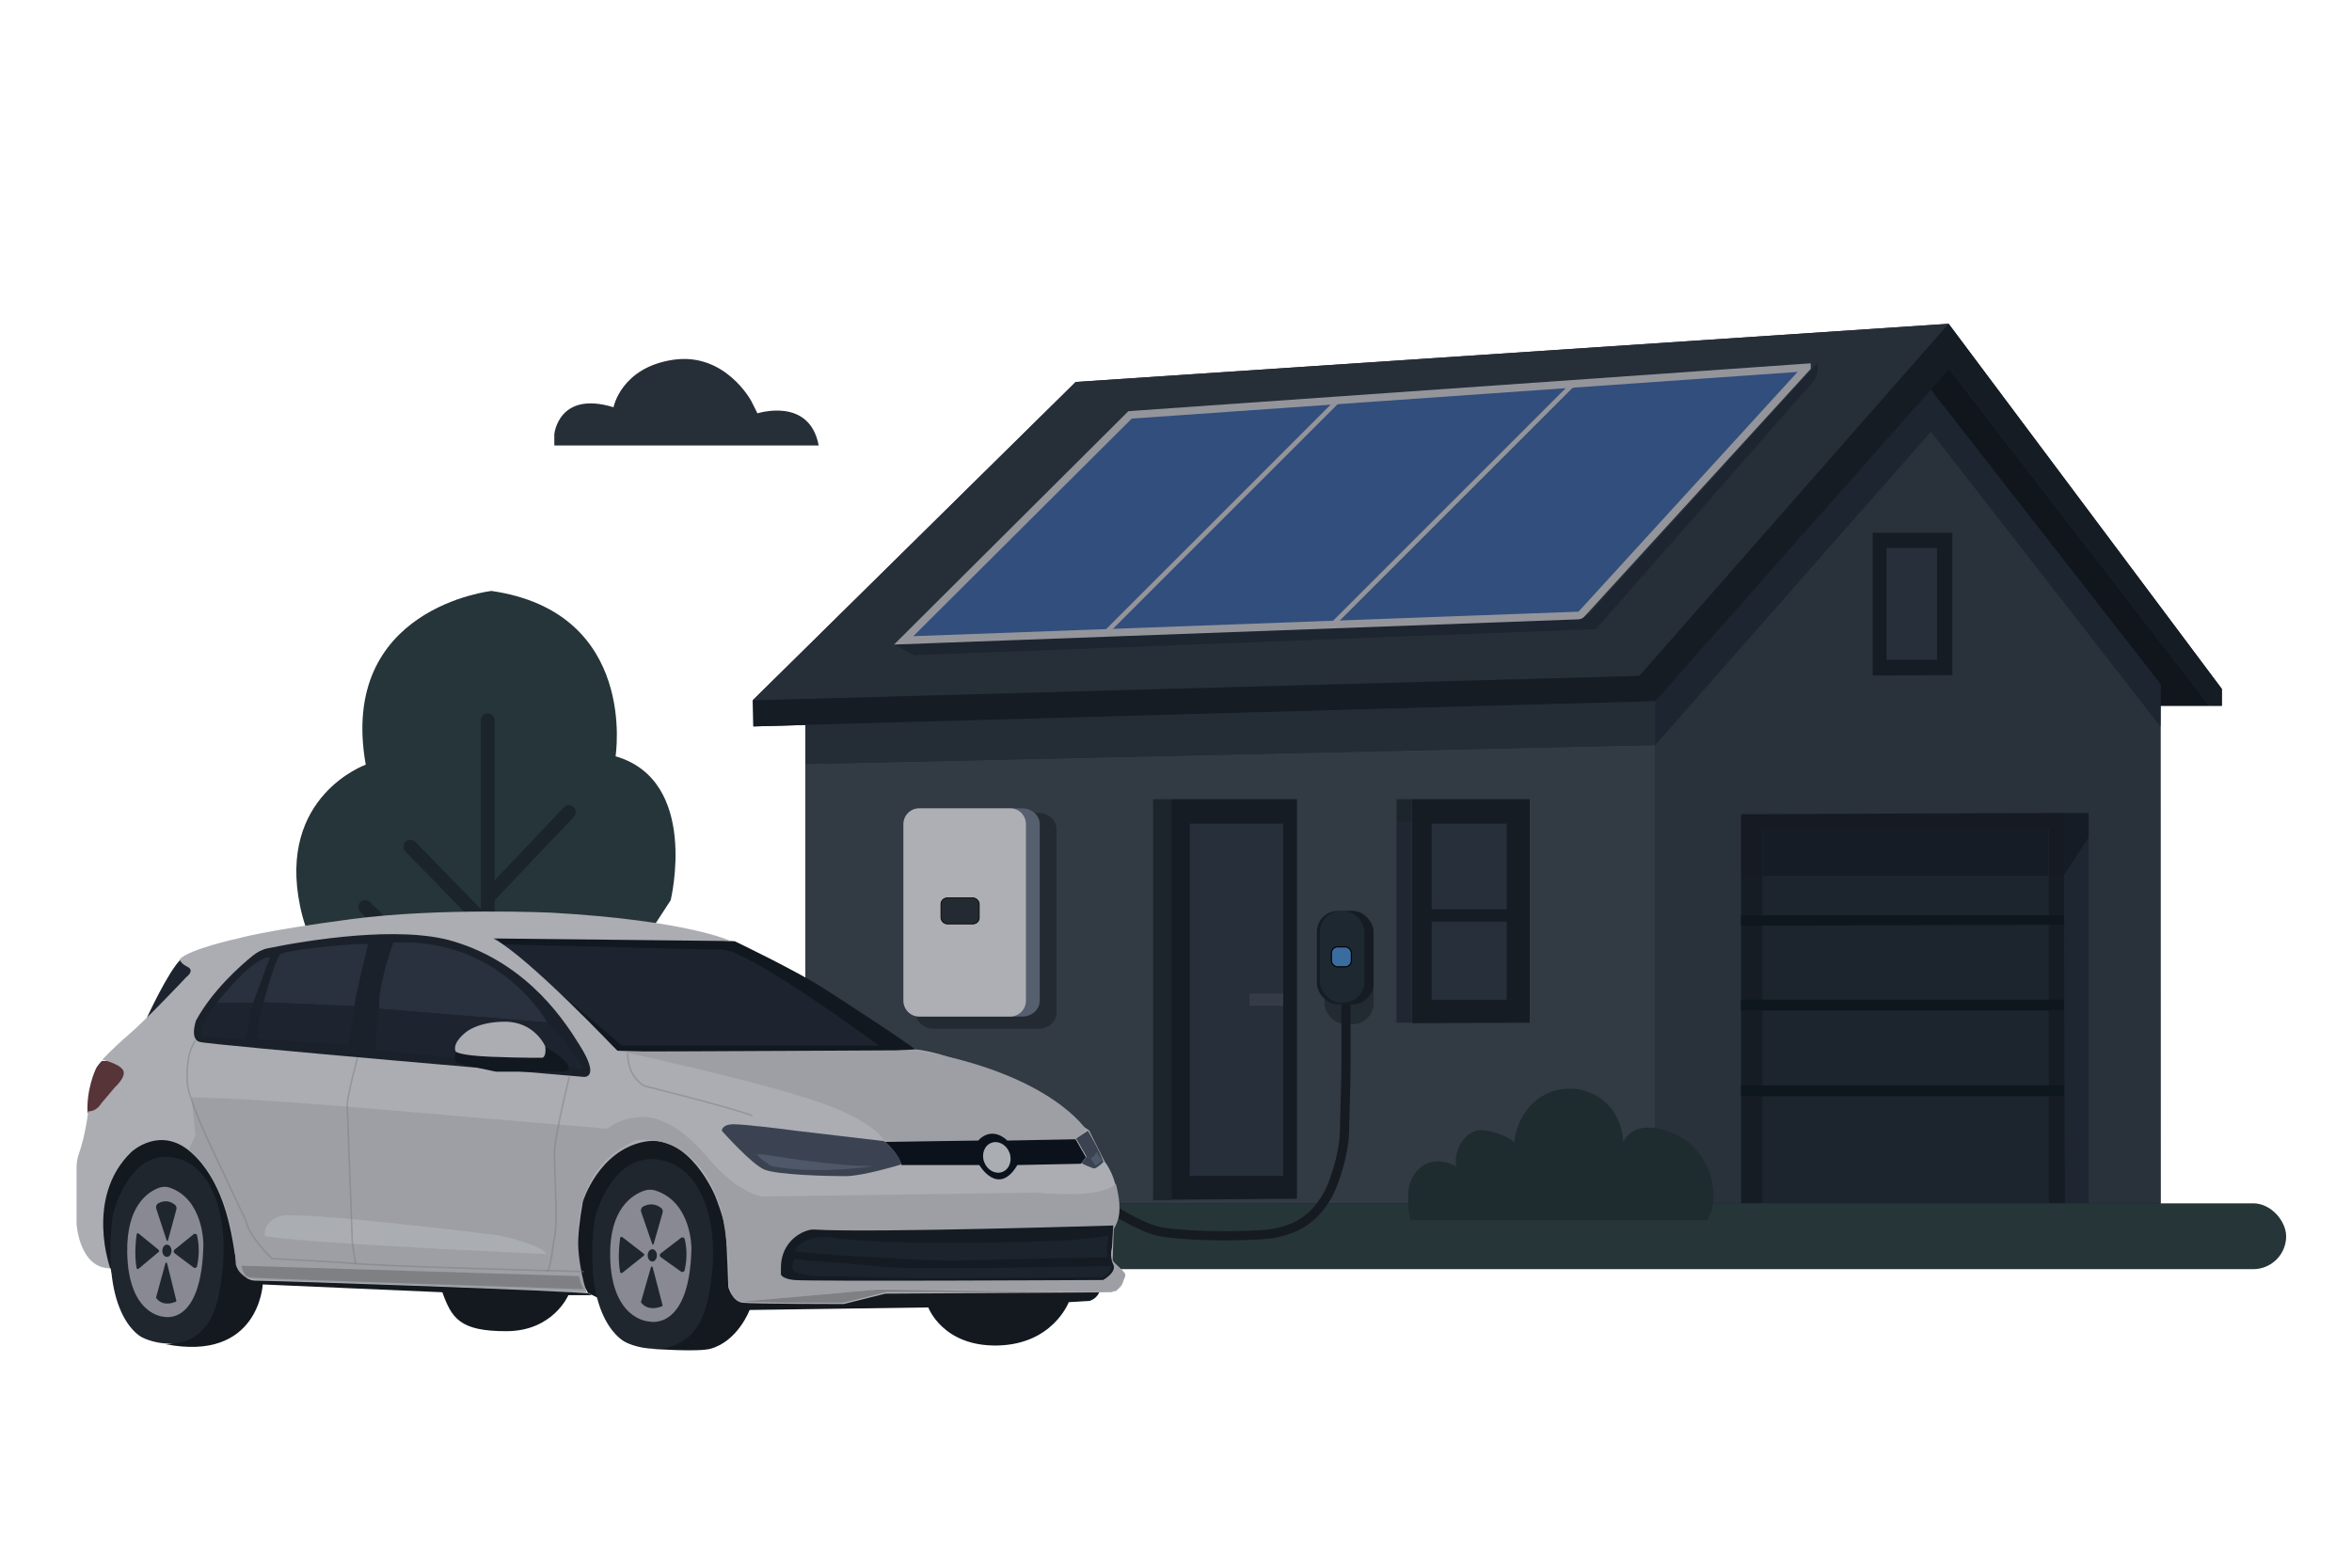
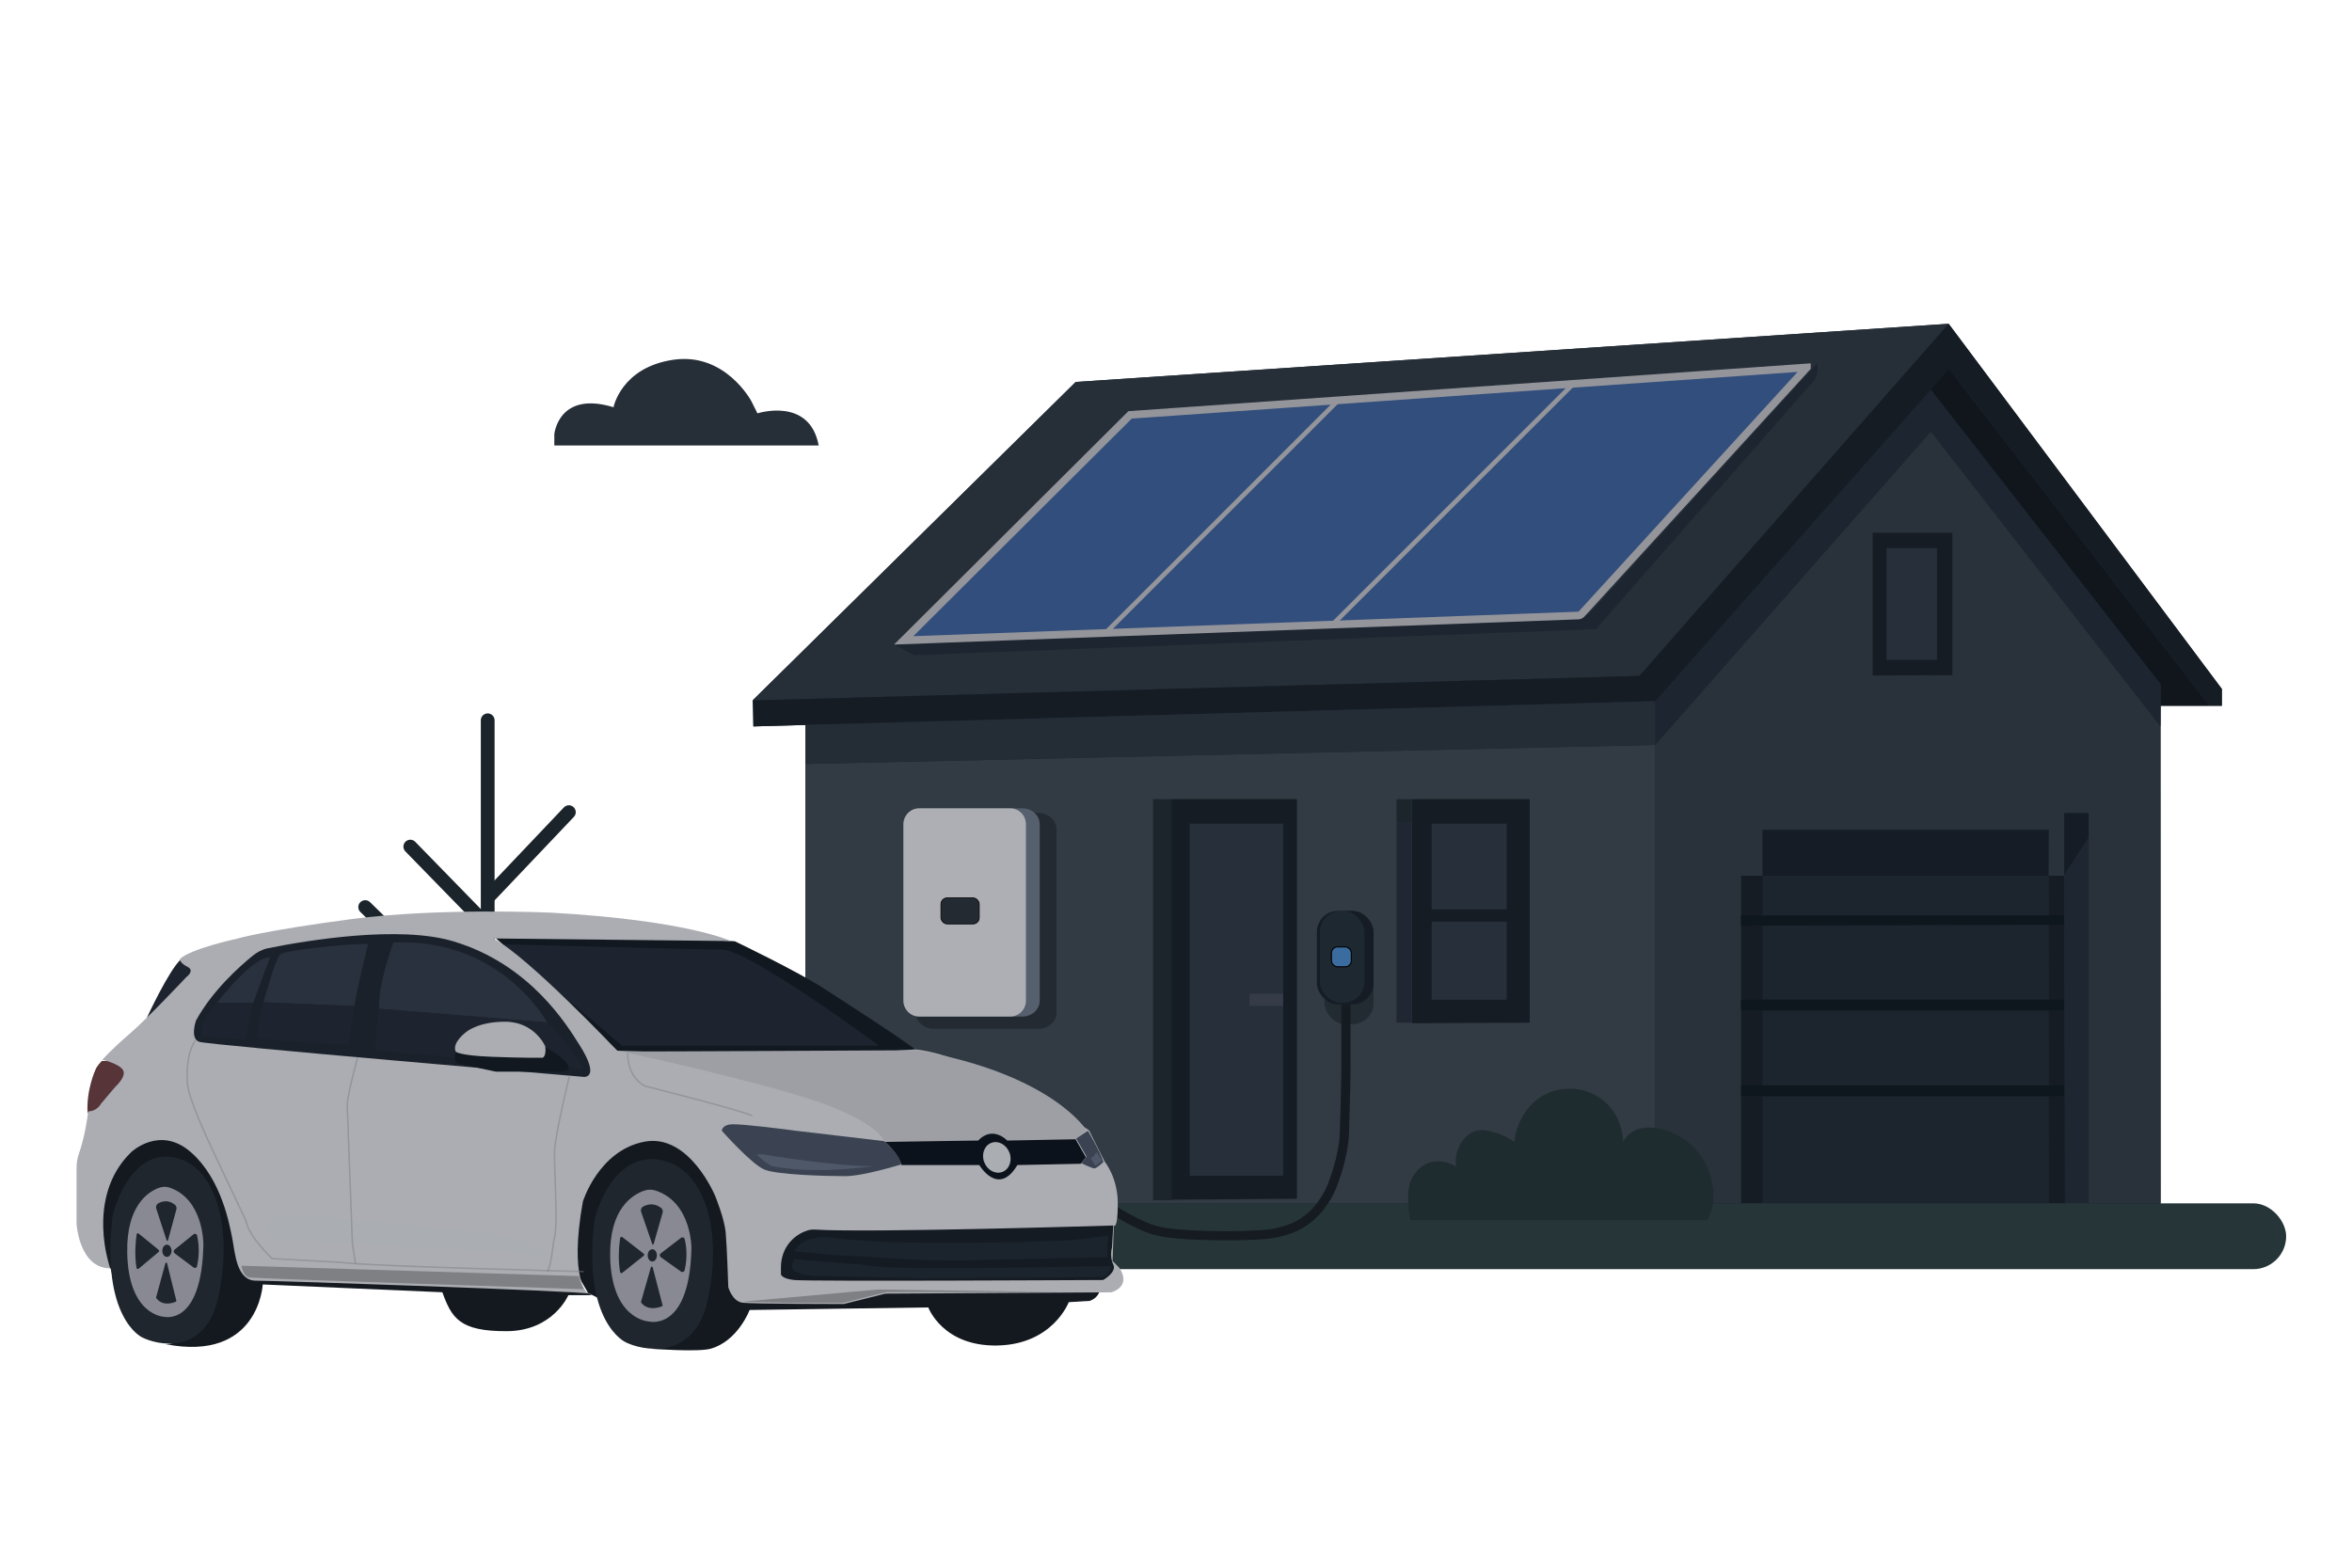
<svg xmlns="http://www.w3.org/2000/svg" id="uuid-a7f2d0b9-e700-4c42-9229-c48e7ac8c912" viewBox="0 0 1536 1024">
  <defs>
    <style>.uuid-b798b21b-6b33-4c3f-8476-82c4ba373d41{fill:#4e5868;}.uuid-c59f2609-e397-447f-a9ab-ab0540974bce{fill:#1e2631;}.uuid-e2791661-d8de-4dca-8b85-adbb9d4eb5a2{fill:#1d252c;}.uuid-003a6feb-56d2-4f15-8f7f-5122610372c4{fill:#151b22;}.uuid-0b685abe-a8fe-4448-9f62-ecbae2ca3fcf{fill:#1d2530;}.uuid-4e6d0df6-568e-43eb-98f5-ececf21ba851{fill:#262f3a;}.uuid-400eead2-5723-4319-94f2-6bd1841a47df{stroke-width:.5px;}.uuid-400eead2-5723-4319-94f2-6bd1841a47df,.uuid-fe563125-aa75-4613-8284-a12daab097c7,.uuid-abcf6d49-d37e-418a-b850-8b163408d4b8,.uuid-5e7c41a4-1ab0-49a2-909c-0aeab543a300,.uuid-d1845cb5-52f9-44a0-9937-1230e6ece094,.uuid-3b7917bb-413a-4229-940f-c09fb9bb573a,.uuid-87182c69-7399-4f4a-bee5-cc283260645c{stroke-miterlimit:10;}.uuid-400eead2-5723-4319-94f2-6bd1841a47df,.uuid-d1845cb5-52f9-44a0-9937-1230e6ece094{stroke:#000;}.uuid-400eead2-5723-4319-94f2-6bd1841a47df,.uuid-4fb57451-89e0-46d3-a6b9-f1db024f5c2b{fill:#232a32;}.uuid-a91d55b5-462f-4a99-9510-c8f863cedbc0{fill:#1e2831;}.uuid-508b9d7e-caef-43e2-ac49-fdb4b33574d7{fill:#1e242f;}.uuid-beaa1b41-b20b-4a9a-a4f1-bb23d588b47e{fill:#563437;}.uuid-fe563125-aa75-4613-8284-a12daab097c7{stroke-width:3px;}.uuid-fe563125-aa75-4613-8284-a12daab097c7,.uuid-abcf6d49-d37e-418a-b850-8b163408d4b8,.uuid-3b7917bb-413a-4229-940f-c09fb9bb573a,.uuid-87182c69-7399-4f4a-bee5-cc283260645c{fill:none;}.uuid-fe563125-aa75-4613-8284-a12daab097c7,.uuid-5e7c41a4-1ab0-49a2-909c-0aeab543a300{stroke:#94959b;}.uuid-a6266753-2aec-4c8e-99e1-af9e277a1a70{fill:#adafb4;}.uuid-59025fff-d36a-474f-8de1-b4b924385d8a{fill:#abadb2;}.uuid-ba4d95cf-32e0-4a4c-91d0-a667195ccb18{fill:#0c121b;}.uuid-abcf6d49-d37e-418a-b850-8b163408d4b8{opacity:.46;stroke:#797a7f;}.uuid-39468e51-2dee-4611-8b2a-bcac6ba79f6f{fill:#10161c;}.uuid-29d50150-18a6-48e2-a06c-785405712f66{fill:#253539;}.uuid-7d025430-7df6-4d36-b712-d0a9b7894089{fill:#1e2b2f;}.uuid-aad978a4-5ecf-4cd7-a781-65e4aaa0c57a,.uuid-56ea5dfe-1f97-472d-92a0-8f313709e95c{fill:#151c24;}.uuid-5d6a9ab9-efda-4ef8-8d0c-53d19d5242cd{fill:#212732;}.uuid-22265550-d805-4d25-b299-91e4c4999b7d{fill:#888992;}.uuid-fd6f3a4f-4b65-4895-9d3d-a72041c04c0d{fill:#1c242d;}.uuid-5e7c41a4-1ab0-49a2-909c-0aeab543a300{fill:#324e7c;stroke-width:5px;}.uuid-3d55a298-f9e8-498e-9d24-7a484efd6d7d{fill:#565f6e;}.uuid-42b4b0c7-ca4d-4d7e-8d40-3fd1263798a1{fill:#141920;}.uuid-87a94925-1337-4e59-9e8e-c3c32b52d026{fill:#acadb2;}.uuid-8f85fb7a-5068-4feb-836e-dc7f1201185a{fill:#323a43;}.uuid-4cab62fe-acee-444e-80bc-04eabaa1b4ec{fill:#262f38;}.uuid-d1845cb5-52f9-44a0-9937-1230e6ece094{fill:#3b6ca0;stroke-width:.7px;}.uuid-56ea5dfe-1f97-472d-92a0-8f313709e95c{opacity:.54;}.uuid-09f5b1cc-2cf7-45d3-8f78-52b26970fd5f{fill:#1b232d;}.uuid-c207d3bf-a808-4cf9-ba2c-126f75302ce5{fill:#161c23;}.uuid-296107ee-17c9-40fc-b7b7-9d0f5c41506d{fill:#11181f;}.uuid-1ba3806a-92a0-48d7-804e-af6c24c176fa{fill:#263538;}.uuid-2bf9b621-d119-470c-b64c-cad07e952ab5{fill:#353c47;}.uuid-3278ace4-25b9-4435-817b-e59eb14e647b{fill:#28313d;}.uuid-4a636ff5-779c-48db-844a-782a5b4fbeaa{fill:#29313a;}.uuid-5567f69b-038b-478d-b324-0f84b08febf6{fill:#1f262e;}.uuid-64fcdf23-9c13-4714-a400-09e68566417b{fill:#1b212a;}.uuid-3b7917bb-413a-4229-940f-c09fb9bb573a{stroke:#161b22;stroke-width:6px;}.uuid-41a0da92-b7aa-4245-bdd1-cbee2991c811{fill:#aaaeb2;}.uuid-58406da0-0810-45b7-8ce9-b9b2d851caca{fill:#242c36;}.uuid-40e3ac07-3fea-4cb5-8cac-7224b4beb8f1{fill:#9d9fa5;}.uuid-32a26233-52ec-4721-8fa6-d0ad26d222b8{fill:#3b4352;}.uuid-4e04b4e1-bbdb-4db1-bd8c-b05eac107bb6{fill:#151c25;}.uuid-207465ad-1c28-40dd-afe7-dfd287b74e99{fill:#7f8084;}.uuid-87182c69-7399-4f4a-bee5-cc283260645c{stroke:#1b242a;stroke-linecap:round;stroke-width:9px;}.uuid-91a06140-e7ac-4940-853d-9cd7ed4357d4{fill:#151a23;}.uuid-7581cea1-ae84-4213-a3e7-a08ea4deef1a{fill:#0e171d;}</style>
  </defs>
  <polygon class="uuid-0b685abe-a8fe-4448-9f62-ecbae2ca3fcf" points="1272.593 211.5 702.5 249.5 491.5 457.5 492 474.497 526 473.493 526 787 1411 787 1411 461 1451 461 1451 450 1272.593 211.5" />
  <polygon class="uuid-8f85fb7a-5068-4feb-836e-dc7f1201185a" points="526 535.844 526 499.066 1081 486.622 1081 786 526 786 526 535.844" />
  <polygon class="uuid-4cab62fe-acee-444e-80bc-04eabaa1b4ec" points="1070.5 441.5 491.5 457.5 702.5 249.5 1272.5 211.5 1070.5 441.5" />
  <polygon class="uuid-aad978a4-5ecf-4cd7-a781-65e4aaa0c57a" points="1451 461 1451 450 1272.593 211.5 1070.698 441.5 492 457.5 492 474.497 1081.193 458 1273.093 241 1443.004 461 1451 461" />
  <polygon class="uuid-39468e51-2dee-4611-8b2a-bcac6ba79f6f" points="1260.768 254.628 1272.826 241 1442.826 461 1411 461 1410.826 447 1260.768 254.628" />
  <polygon class="uuid-0b685abe-a8fe-4448-9f62-ecbae2ca3fcf" points="1261.087 281.957 1411 474.547 1411.16 447.037 1261.029 254.572 1081 458.042 1081 486.678 1261.087 281.957" />
  <polygon class="uuid-58406da0-0810-45b7-8ce9-b9b2d851caca" points="526 473.493 526 499.081 1081 486.627 1081 457.985 526 473.493" />
  <polygon class="uuid-4a636ff5-779c-48db-844a-782a5b4fbeaa" points="1411 786 1410.84 474.497 1261 282 1081 486.622 1081 786 1411 786" />
  <polygon class="uuid-aad978a4-5ecf-4cd7-a781-65e4aaa0c57a" points="1275 348 1275 441 1223 441.226 1223 348 1275 348" />
  <rect class="uuid-4e6d0df6-568e-43eb-98f5-ececf21ba851" x="1232" y="358" width="33" height="73" />
  <polygon class="uuid-aad978a4-5ecf-4cd7-a781-65e4aaa0c57a" points="847 522 847 783 765 783.635 765 522 847 522" />
  <polygon class="uuid-aad978a4-5ecf-4cd7-a781-65e4aaa0c57a" points="999 522 999 668 922 668.355 922 522 999 522" />
  <rect class="uuid-4e6d0df6-568e-43eb-98f5-ececf21ba851" x="777" y="538" width="61" height="230" />
  <rect class="uuid-4e6d0df6-568e-43eb-98f5-ececf21ba851" x="935" y="538" width="49" height="115" />
  <polygon class="uuid-c59f2609-e397-447f-a9ab-ab0540974bce" points="1364 547 1348 572 1348.59 786 1364 786 1364 547" />
  <polygon class="uuid-4e04b4e1-bbdb-4db1-bd8c-b05eac107bb6" points="1364 531 1364 547.167 1348 571.837 1348 531 1364 531" />
-   <polygon class="uuid-91a06140-e7ac-4940-853d-9cd7ed4357d4" points="1337.868 572 1348 572 1348 531 1137 531.84 1137 572 1151 572 1151 542 1338 542 1337.868 572" />
  <polygon class="uuid-4e04b4e1-bbdb-4db1-bd8c-b05eac107bb6" points="1246.228 572 1151 572 1151 542 1338 542 1337.868 572 1246.228 572" />
  <polygon class="uuid-c207d3bf-a808-4cf9-ba2c-126f75302ce5" points="1137 786 1137 572 1348 572 1348.59 786 1137 786" />
  <polygon class="uuid-fd6f3a4f-4b65-4895-9d3d-a72041c04c0d" points="1338.132 598 1151 598 1151 572 1338 572 1338.132 598" />
  <polygon class="uuid-fd6f3a4f-4b65-4895-9d3d-a72041c04c0d" points="1338.132 653 1151 653 1151 604 1338 604 1338.132 653" />
  <polygon class="uuid-fd6f3a4f-4b65-4895-9d3d-a72041c04c0d" points="1338.132 709 1151 709 1151 660 1338 660 1338.132 709" />
  <polygon class="uuid-fd6f3a4f-4b65-4895-9d3d-a72041c04c0d" points="1338.132 786 1151 786 1151 716 1338 716 1338.132 786" />
  <polygon class="uuid-7581cea1-ae84-4213-a3e7-a08ea4deef1a" points="1348 598 1348 604 1137 604.652 1137 598 1348 598" />
  <rect class="uuid-7581cea1-ae84-4213-a3e7-a08ea4deef1a" x="1137" y="653" width="211" height="7" />
  <rect class="uuid-7581cea1-ae84-4213-a3e7-a08ea4deef1a" x="1137" y="709" width="211" height="7" />
  <rect class="uuid-aad978a4-5ecf-4cd7-a781-65e4aaa0c57a" x="931" y="594" width="57" height="8" />
  <rect class="uuid-e2791661-d8de-4dca-8b85-adbb9d4eb5a2" x="912" y="522" width="10" height="15" />
  <polygon class="uuid-5d6a9ab9-efda-4ef8-8d0c-53d19d5242cd" points="912 541.875 912 537 922 537 922 668 912 668 912 541.875" />
  <path class="uuid-4fb57451-89e0-46d3-a6b9-f1db024f5c2b" d="M678.285,531h-68.571c-6.47,0-11.715,4.816-11.715,10.757v119.486c0,5.941,5.245,10.757,11.715,10.757h68.571c6.47,0,11.715-4.816,11.715-10.757v-119.486c0-5.941-5.245-10.757-11.715-10.757Z" />
  <rect class="uuid-2bf9b621-d119-470c-b64c-cad07e952ab5" x="816" y="649" width="22" height="8" />
  <path class="uuid-3d55a298-f9e8-498e-9d24-7a484efd6d7d" d="M667.667,528h-66.335c-6.259,0-11.333,4.645-11.333,10.376v115.249c0,5.73,5.074,10.376,11.333,10.376h66.335c6.259,0,11.333-4.645,11.333-10.376v-115.249c0-5.73-5.074-10.376-11.333-10.376Z" />
  <rect class="uuid-e2791661-d8de-4dca-8b85-adbb9d4eb5a2" x="753" y="522" width="12" height="262" />
  <path class="uuid-a6266753-2aec-4c8e-99e1-af9e277a1a70" d="M659.813,528h-59.627c-5.626,0-10.187,4.645-10.187,10.376v115.249c0,5.73,4.561,10.376,10.187,10.376h59.627c5.626,0,10.187-4.645,10.187-10.376v-115.249c0-5.73-4.561-10.376-10.187-10.376Z" />
  <rect class="uuid-400eead2-5723-4319-94f2-6bd1841a47df" x="614.5" y="586.5" width="25" height="17" rx="4.066" ry="4.066" transform="translate(1254 1190) rotate(-180)" />
  <rect class="uuid-aad978a4-5ecf-4cd7-a781-65e4aaa0c57a" x="860" y="595" width="37" height="61" rx="13.743" ry="13.743" transform="translate(1757 1251) rotate(-180)" />
  <rect class="uuid-56ea5dfe-1f97-472d-92a0-8f313709e95c" x="865" y="595" width="32" height="74" rx="13.743" ry="13.743" transform="translate(1762 1264) rotate(-180)" />
  <rect class="uuid-a91d55b5-462f-4a99-9510-c8f863cedbc0" x="862" y="595" width="29" height="60" rx="13.743" ry="13.743" transform="translate(1753 1250) rotate(-180)" />
  <rect class="uuid-d1845cb5-52f9-44a0-9937-1230e6ece094" x="869.5" y="618.5" width="13" height="13" rx="4" ry="4" transform="translate(1752 1250) rotate(-180)" />
  <rect class="uuid-1ba3806a-92a0-48d7-804e-af6c24c176fa" x="55" y="786" width="1438" height="43" rx="21.5" ry="21.5" transform="translate(1548 1615) rotate(-180)" />
  <path class="uuid-7d025430-7df6-4d36-b712-d0a9b7894089" d="M1118,790c.486-2.169,1.003-5.271,1-9-.011-13.636-6.964-29.608-21-38-7.934-4.744-23.373-10.199-33-3-2.484,1.857-4.029,4.144-5,6-.022-1.912-.481-17.865-14-28-10.599-7.946-24.317-8.636-35-4-12.816,5.562-17.846,17.305-19,20-2.033,4.747-2.738,9.041-3,12-2.426-1.807-6.469-4.385-12-6-4.831-1.41-9.194-2.684-14-1-7.266,2.546-11.038,10.272-12,16-.488,2.908-.265,5.378,0,7-1.121-.68-9.94-5.84-19-2-5.314,2.252-8.036,6.471-9,8-3.585,5.687-3.46,11.722-3.33,18,.096,4.626.755,8.421,1.333,11,64.666,0,129.331,0,193.997,0l3-7Z" />
  <path class="uuid-3b7917bb-413a-4229-940f-c09fb9bb573a" d="M879,656v29.233c.024,3.028.039,7.2,0,12.167-.055,6.976-.188,11.989-.337,17.601-.73,27.51-.731,27.93-1,30-1.262,9.715-3.399,17.198-5,22-1.921,5.762-3.472,10.414-7,16-2.21,3.5-6.257,9.764-14,15-6.371,4.308-12.22,5.81-17,7-5.619,1.399-11.156,1.618-22,2-10.606.373-18.506.174-25,0-7.748-.208-12.997-.537-18-1-6.393-.592-9.692-.912-14-2-3.083-.779-7.242-2.092-15-6-5.919-2.981-13.916-7.463-23-14" />
  <path class="uuid-0b685abe-a8fe-4448-9f62-ecbae2ca3fcf" d="M1187,237v4.846c0,2.607-.934,5.118-2.617,7.037l-142.141,162.03-445.16,17.087-13.082-7,453.52-19.776,149.48-164.224Z" />
  <path class="uuid-4cab62fe-acee-444e-80bc-04eabaa1b4ec" d="M534.663,291h-172.663v-7.378s2.663-28.622,38.663-17.622c0,0,5-26,39-31,34-5,51,27,51,27l4,8s34-11,40,21Z" />
  <path class="uuid-5e7c41a4-1ab0-49a2-909c-0aeab543a300" d="M1180,240l-147.138,161.057c-.551.603-1.322.96-2.138.99l-440.567,16.241,147.844-147.288,442-31Z" />
-   <path class="uuid-29d50150-18a6-48e2-a06c-785405712f66" d="M402,494s15-94-81-108c0,0-100.299,10.993-82.149,113.497,0,0-57.851,20.503-42.851,92.503,15,72,89,92,89,92l117.85-41.865,35.15-54.135s19-78-36-94Z" />
  <line class="uuid-87182c69-7399-4f4a-bee5-cc283260645c" x1="318.5" y1="470.5" x2="318.5" y2="667.5" />
  <line class="uuid-87182c69-7399-4f4a-bee5-cc283260645c" x1="371.5" y1="530.5" x2="319" y2="585.802" />
  <line class="uuid-87182c69-7399-4f4a-bee5-cc283260645c" x1="267.962" y1="553" x2="319" y2="605.358" />
  <line class="uuid-87182c69-7399-4f4a-bee5-cc283260645c" x1="238.5" y1="592.5" x2="315.073" y2="667.135" />
  <path class="uuid-508b9d7e-caef-43e2-ac49-fdb4b33574d7" d="M95.823,665s14.348-31.252,22.434-38.516l8.397,7.21-2.855,6.72-26.478,24.585h-1.498Z" />
  <path class="uuid-beaa1b41-b20b-4a9a-a4f1-bb23d588b47e" d="M62.263,698.934s-5.934,12.716-5.087,27.976l5.087,1.696,23.737-20.346v-10.173s-11.021-5.087-11.021-5.087h-8.478s-3.391,3.391-4.239,5.934Z" />
  <path class="uuid-42b4b0c7-ca4d-4d7e-8d40-3fd1263798a1" d="M489.595,855.553s-7.595,20.447-25.595,25.447c-8.209,2.28-39,0-39,0,0,0,17.486.112,32-27,16.795-31.373,4.209-72.172-6.812-84.041,0,0-30.655-34.718-55.173,14.008,0,0-13.496,18.207-4.171,63.986l-6.782-3.391-16.108-27.976,3.815-66.005,47.737-21.739,25.595,8.902,19.046,21.241,22.494,43.189,2.953,53.379Z" />
  <path class="uuid-296107ee-17c9-40fc-b7b7-9d0f5c41506d" d="M406.952,687.726c67.821,7.63,192.443-.848,192.443-.848-5.087-5.087-61.887-41.54-61.887-41.54-16.955-11.021-57.648-30.52-57.648-30.52-34.758-2.543-160.228-2.543-156.836-2.543.848,0,80.538,74.603,80.538,74.603" />
  <path class="uuid-508b9d7e-caef-43e2-ac49-fdb4b33574d7" d="M573.962,683s-84.776-62.735-102.58-62.735c-17.803,0-99.188-2.543-143.272-3.391l78.218,66.126h167.634Z" />
  <path class="uuid-42b4b0c7-ca4d-4d7e-8d40-3fd1263798a1" d="M386.519,846h-15.35s-9.854,23.367-40.201,23.514c-30.973.151-36.006-8.711-42.085-25.42l-117.294-5.1s-2.543,50.866-63.582,38.997c0,0,35.606.848,37.302-57.648,1.696-58.496-34.758-62.735-34.758-62.735,0,0-16.441-1.933-31.367,25.433-5.087,9.325-5.934,49.17-5.934,49.17l-8.478-30.52,4.239-35.606,15.26-19.499,29.368-11.869,38.809,16.955,33.555,51.714-.021,19.666,186.105,15.448,14.434,7.497Z" />
  <path class="uuid-42b4b0c7-ca4d-4d7e-8d40-3fd1263798a1" d="M717.963,843.762s-1.156,4.238-6.298,5.952l-13.714.857s-10.286,27.429-46.286,28.286-45.429-24.857-45.429-24.857l-120,1.714-2.571-5.143,90-8.571,144,.857.298.905Z" />
  <path id="uuid-f52eae46-e83f-462c-a55a-0dd5d6f286a0" class="uuid-59025fff-d36a-474f-8de1-b4b924385d8a" d="M72.085,828.892s-16.955-46.627,13.564-76.299c0,0,18.651-17.803,38.997,0,20.346,17.803,25.433,48.323,27.128,56.8,1.696,8.478,2.543,27.128,15.26,27.128s212.789,6.782,217.028,8.478c0,0-12.716-8.478-3.391-60.191,0,0,10.173-33.063,39.845-38.997,29.672-5.934,46.627,35.606,46.627,35.606,0,0,5.934,14.412,6.782,23.737s1.696,35.606,1.696,35.606c0,0,2.543,9.325,9.325,10.173,6.782.848,66.126.848,66.126.848l27.128-6.782,147.534-.853s13.652-3.413,5.12-16.212l-4.266-4.266.853-23.038s2.56,2.56,2.56-14.505-8.533-27.304-8.533-27.304l-10.239-20.478s-71.674-48.636-113.484-52.902c0,0-26.451,2.56-91.299,2.56-64.848,0-103.357-1.685-103.357-1.685,0,0-58.146-61.517-80.899-73.315l155.056,1.685s-27.809-13.483-117.135-18.539c0,0-73.315-3.371-130.618,4.213-57.303,7.584-74.157,12.64-74.157,12.64,0,0-31.18,6.742-37.921,13.483,0,0,0,2.528,5.056,5.056s-.843,6.742-.843,6.742c0,0-25.281,26.966-37.079,37.079-11.798,10.112-17.697,16.854-17.697,16.854,0,0,10.955,2.528,13.483,6.742,2.528,4.213-5.056,10.955-5.056,10.955l-9.27,10.955s-2.528,5.056-8.427,5.056c0,0-.843,8.427-3.371,18.539-1.049,4.195-1.953,7.085-2.651,9.031-1.051,2.926-1.562,6.017-1.562,9.126v36.825s1.696,29.012,22.042,29.012" />
-   <path class="uuid-40e3ac07-3fea-4cb5-8cac-7224b4beb8f1" d="M728.666,773.041s-5.108,10.216-51.932,5.959l-177.932,2.554s-15.392,0-37.493-26.392c-22.101-26.392-39.98-25.541-39.98-25.541,0,0-14.473-.851-24.689,7.662l-140.473-11.919s-95.351-8.514-131.108-8.514l2.554,24.689-4.257,9.365s27.243,18.73,30.649,74.919c0,0,1.703,10.216,15.324,10.216,13.622,0,213.689,7.662,213.689,7.662,0,0-25.541-73.216,32.351-98.757,0,0,40.865-8.36,56.189,47.327,0,0,5.959,30.997,4.257,46.322,0,0,2.554,12.77,9.365,11.919s89.392-8.514,89.392-8.514l143.323,1.75,11.219-.585s7.215-8.827,5.512-11.381c-1.703-2.554-5.959-5.959-5.959-5.959,0,0-9.365-7.662,0-25.541,4.504-8.599,1.703-20.432,0-27.243Z" />
  <path class="uuid-40e3ac07-3fea-4cb5-8cac-7224b4beb8f1" d="M406.14,686.843s89.343,19.386,128.114,32.871c38.771,13.486,42.986,25.286,42.986,25.286l62.371.843,8.429-4.214,10.149,4.214,42.951-.843,8.429-6.743s-22.767-36.998-111.257-52.257c0,0-158.457.843-192.171.843Z" />
  <path class="uuid-003a6feb-56d2-4f15-8f7f-5122610372c4" d="M727.028,800.479s-158.76,4.91-194.87,2.67c-1.581-.098-3.163.069-4.676.537-2.873.889-7.425,2.904-11.365,7.343-4.056,4.569-6.116,10.575-6.116,16.685v4.84s.848,2.685,8.478,3.532c9.268,1.03,201.921,0,201.921,0,0,0,9.172-5.087,6.629-10.173s-.848-11.021-.848-11.021l.848-14.412Z" />
  <path class="uuid-09f5b1cc-2cf7-45d3-8f78-52b26970fd5f" d="M540.051,808c43.236,6.782,148.359,2.543,148.359,2.543,11.869,0,35.666-3.48,35.666-3.48-.355,1.27-.588,2.659-.735,4.056-.529,5.031.057,10.158.057,10.158,0,0-66.356,1.134-91.789,1.982s-65.278-2.543-76.299-2.92c-11.021-.377-36.454-3.014-36.454-3.014,5.087-10.173,20.594-9.325,20.594-9.325h.601Z" />
  <path class="uuid-09f5b1cc-2cf7-45d3-8f78-52b26970fd5f" d="M673.15,827.8s-85.624,1.6-102.58-.8c-16.955-2.4-46.627-3.2-51.714-4.8,0,0-3.391,5.711,0,8.056s11.869,3.144,11.869,3.144l72.908,1.6,116.144-.8s5.087-.8,5.934-7.2l-52.561.8Z" />
  <path class="uuid-ba4d95cf-32e0-4a4c-91d0-a667195ccb18" d="M702.426,744.158l-44.632.842s-9.394-10.105-19.013,0l-60.987.842s8.421,6.737,10.947,15.158h50.812s12.346,21.053,24.842,0l41.399-.842,3.368-4.211-6.737-11.789Z" />
  <path class="uuid-32a26233-52ec-4721-8fa6-d0ad26d222b8" d="M720.625,758.938s-4.239,4.239-5.934,4.239-8.478-3.391-8.478-3.391l3.124-3.905c.161-.202.183-.481.055-.705l-6.57-11.497,7.63-5.087s7.63,12.716,10.173,20.346Z" />
  <path class="uuid-32a26233-52ec-4721-8fa6-d0ad26d222b8" d="M519.705,738.592l57.648,6.782s11.021,9.325,11.021,15.26c0,0-24.585,7.63-36.454,7.63s-44.084-.848-52.561-4.239-27.976-25.433-27.976-25.433c0,0,0-4.239,7.63-4.239s34.758,3.391,40.693,4.239Z" />
  <path class="uuid-b798b21b-6b33-4c3f-8476-82c4ba373d41" d="M569.519,761.899c-8.094,1.09-40.439,4.883-65.675-.269,0,0-6.181-3.391-9.572-7.63h3.613c.141,0,.274.01.413.033,3.372.561,48.433,7.979,71.204,7.645.141-.002.156.201.017.22Z" />
  <path class="uuid-b798b21b-6b33-4c3f-8476-82c4ba373d41" d="M715.688,752.801c-.25.974-.999,2.783-3.177,3.49-.177.058-.259.261-.155.416l3.016,4.523c.09.135.277.164.404.063l3.804-3.043c.112-.09.137-.251.057-.371l-3.451-5.16c-.133-.199-.437-.15-.497.082Z" />
  <ellipse class="uuid-41a0da92-b7aa-4245-bdd1-cbee2991c811" cx="651" cy="756" rx="8.811" ry="10.163" transform="translate(-228.85 285.68) rotate(-21.141)" />
  <path class="uuid-207465ad-1c28-40dd-afe7-dfd287b74e99" d="M573.248,842.297l-88.301,7.906,27.976.797,36.756-.012c.646.008,1.291-.067,1.918-.224l27.056-6.764h114.6s-120.004-1.703-120.004-1.703Z" />
  <path class="uuid-207465ad-1c28-40dd-afe7-dfd287b74e99" d="M378.128,833.541l-220.419-6.782s.848,6.782,5.087,7.63,218.432,7.696,218.432,7.696c0,0-2.252-3.457-3.1-8.544Z" />
  <path class="uuid-41a0da92-b7aa-4245-bdd1-cbee2991c811" d="M356.934,819.129s-169.553-7.63-183.965-11.869c0,0-1.696-8.478,9.325-12.716,11.021-4.239,142.792,12.293,142.792,12.293,0,0,27.608,5.51,31.847,12.293Z" />
  <path class="uuid-abcf6d49-d37e-418a-b850-8b163408d4b8" d="M409.94,688.047s-.826,13.798,10.134,20.774c.565.36,1.196.605,1.846.768,7.871,1.978,60.758,15.332,69.385,19.253" />
  <path class="uuid-abcf6d49-d37e-418a-b850-8b163408d4b8" d="M371.77,703.409s-8.966,36.454-9.57,47.899c-.571,10.832,2.436,47.102-.115,57.425-.316,1.279-.593,2.565-.742,3.874-.562,4.938-2.021,16.003-3.985,17.967" />
  <path class="uuid-abcf6d49-d37e-418a-b850-8b163408d4b8" d="M127.614,679.672c-6.709,9.392-5.235,25.753-5.27,26.736-.267,7.432,8.873,27.997,12.052,35.15,3.391,7.63,26.281,55.952,26.281,55.952,1.696,10.173,16.955,24.585,16.955,24.585l45.779,2.543c17.803,2.543,157.817,5.934,157.817,5.934" />
  <path class="uuid-abcf6d49-d37e-418a-b850-8b163408d4b8" d="M233.481,690.91s-7.527,27.759-6.679,31.998l3.306,89.124,2.065,13.393" />
  <path class="uuid-64fcdf23-9c13-4714-a400-09e68566417b" d="M174.91,619.399c-3.669.746-7.03,2.569-9.938,4.926-8.367,6.781-26.187,22.608-36.934,42.207,0,0-4.239,11.869,2.119,13.988,6.358,2.119,251.071,22.89,251.071,22.89,0,0,11.2,1.272-2.732-20.77-8.211-12.991-32.283-52.826-82.601-67.821-35.057-10.447-94.629-.781-120.985,4.581Z" />
  <path class="uuid-3278ace4-25b9-4435-817b-e59eb14e647b" d="M256.898,615.666s-10.173,27.128-9.325,43.236l109.786,8.94s-30.096-55.567-100.46-52.176Z" />
  <path class="uuid-3278ace4-25b9-4435-817b-e59eb14e647b" d="M231.465,657.206l-59.344-2.543s7.63-28.824,11.021-31.367,40.722-6.782,57.239-6.782c0,0-8.916,36.454-8.916,40.693Z" />
  <path class="uuid-3278ace4-25b9-4435-817b-e59eb14e647b" d="M165.339,655l11.021-29.672s-9.202-2.543-34.697,29.672h23.676Z" />
  <path class="uuid-508b9d7e-caef-43e2-ac49-fdb4b33574d7" d="M299.97,663.168l-52.397-4.267s-3.268,19.499-1.634,27.128l135.289,12.095s-9.882-17.106-23.87-30.284l-57.388-4.673Z" />
  <path class="uuid-508b9d7e-caef-43e2-ac49-fdb4b33574d7" d="M227.665,682.639l-59.344-4.126s.409-14.525,3.8-23.851l59.344,2.543-3.8,25.433Z" />
  <path class="uuid-508b9d7e-caef-43e2-ac49-fdb4b33574d7" d="M160.22,678.851l-27.944-1.809s-4.115-5.934,9.387-22.042h23.676s-5.119,23.851-5.119,23.851Z" />
  <path class="uuid-296107ee-17c9-40fc-b7b7-9d0f5c41506d" d="M356.086,683.892s11.021,5.934,14.412,11.021c3.391,5.087-4.239,5.087-4.239,5.087h-41.786c-.453,0-.905-.048-1.348-.144l-24.505-5.289c-.126-.027-.238-.087-.325-.182-.513-.555-2.151-2.763-.704-7.102l58.496-3.391Z" />
  <path class="uuid-87a94925-1337-4e59-9e8e-c3c32b52d026" d="M356.086,683.487s-6.782-16.108-26.281-16.108c-17.803,0-25.433,6.782-25.433,6.782,0,0-9.325,6.782-6.782,12.716,0,0,1.913,2.543,22.998,3.391,21.085.848,33.722.641,33.722.641,0,0,2.623-.641,1.775-7.423Z" />
  <path class="uuid-5567f69b-038b-478d-b324-0f84b08febf6" d="M408.648,876.777s-28.824-12.716-20.346-80.538c0,0,9.87-41.463,39.845-38.997,29.975,2.466,44.932,43.236,33.911,92.406-8.994,40.128-43.236,32.215-53.409,27.128Z" />
-   <path class="uuid-22265550-d805-4d25-b299-91e4c4999b7d" d="M428.113,777.653c-2.399-.786-4.998-.75-7.387.067-7.523,2.572-22.893,11.679-22.252,43.105.848,41.54,25.433,42.388,25.433,42.388,0,0,26.475,6.829,27.649-47.875,0,0,.299-29.907-23.444-37.685Z" />
+   <path class="uuid-22265550-d805-4d25-b299-91e4c4999b7d" d="M428.113,777.653c-2.399-.786-4.998-.75-7.387.067-7.523,2.572-22.893,11.679-22.252,43.105.848,41.54,25.433,42.388,25.433,42.388,0,0,26.475,6.829,27.649-47.875,0,0,.299-29.907-23.444-37.685" />
  <path class="uuid-5567f69b-038b-478d-b324-0f84b08febf6" d="M432.723,792.089l-5.863,20.519c-.126.442-.747.459-.896.024l-7.248-21.02c-.469-1.359.097-2.882,1.369-3.552,2.512-1.324,6.952-2.637,11.586.876.966.732,1.386,1.988,1.053,3.154Z" />
  <path class="uuid-5567f69b-038b-478d-b324-0f84b08febf6" d="M444.764,808.535l-13.298,10.197c-.807.619-.785,1.842.043,2.432l13.258,9.444c.879.626,2.108.158,2.352-.894.861-3.712,2.167-11.741.039-20.349-.261-1.055-1.531-1.492-2.393-.831Z" />
  <path class="uuid-5567f69b-038b-478d-b324-0f84b08febf6" d="M420.372,818.877l-13.955-10.806c-.528-.409-1.298-.098-1.396.563-.538,3.635-1.685,13.429-.048,22.268.119.64.889.914,1.398.508l14.011-11.161c.442-.352.437-1.025-.009-1.371Z" />
  <path class="uuid-5567f69b-038b-478d-b324-0f84b08febf6" d="M425.093,827.748l-6.467,22.533c-.049.172-.02.352.079.5.78,1.155,4.636,5.883,13.628,2.482.284-.108.445-.419.368-.713l-6.458-24.787c-.153-.587-.983-.597-1.15-.014Z" />
  <ellipse class="uuid-5567f69b-038b-478d-b324-0f84b08febf6" cx="426" cy="820" rx="3" ry="4" />
  <path class="uuid-5567f69b-038b-478d-b324-0f84b08febf6" d="M92.618,873.448s-27.016-12.532-19.07-79.366c0,0,9.251-40.86,37.345-38.43s42.113,42.607,31.783,91.063c-8.43,39.544-40.524,31.747-50.059,26.734Z" />
  <path class="uuid-22265550-d805-4d25-b299-91e4c4999b7d" d="M110.862,775.765c-2.249-.775-4.684-.739-6.923.066-7.051,2.534-21.457,11.509-20.856,42.479.795,40.936,23.838,41.772,23.838,41.772,0,0,24.814,6.73,25.915-47.179,0,0,.28-29.472-21.973-37.137Z" />
  <path class="uuid-5567f69b-038b-478d-b324-0f84b08febf6" d="M115.183,789.991l-5.495,20.22c-.118.436-.7.452-.84.024l-6.794-20.715c-.439-1.34.091-2.84,1.283-3.501,2.354-1.305,6.516-2.599,10.859.864.905.722,1.299,1.959.987,3.108Z" />
  <path class="uuid-5567f69b-038b-478d-b324-0f84b08febf6" d="M126.468,806.198l-12.464,10.049c-.756.61-.736,1.815.04,2.397l12.426,9.307c.824.617,1.976.156,2.204-.881.807-3.658,2.031-11.57.036-20.053-.245-1.04-1.435-1.471-2.243-.819Z" />
  <path class="uuid-5567f69b-038b-478d-b324-0f84b08febf6" d="M103.607,816.389l-13.08-10.649c-.495-.403-1.217-.096-1.309.554-.504,3.582-1.58,13.234-.045,21.944.111.631.833.901,1.31.501l13.132-10.999c.414-.347.41-1.01-.009-1.351Z" />
  <path class="uuid-5567f69b-038b-478d-b324-0f84b08febf6" d="M108.032,825.132l-6.062,22.205c-.046.169-.019.347.075.493.731,1.138,4.345,5.798,12.773,2.446.266-.106.417-.413.345-.703l-6.053-24.426c-.143-.578-.921-.588-1.078-.014Z" />
  <ellipse class="uuid-5567f69b-038b-478d-b324-0f84b08febf6" cx="109" cy="817" rx="3" ry="4" />
  <line class="uuid-fe563125-aa75-4613-8284-a12daab097c7" x1="1027.49" y1="250.696" x2="869.848" y2="408.339" />
  <line class="uuid-fe563125-aa75-4613-8284-a12daab097c7" x1="873" y1="262.443" x2="722.081" y2="413.362" />
</svg>